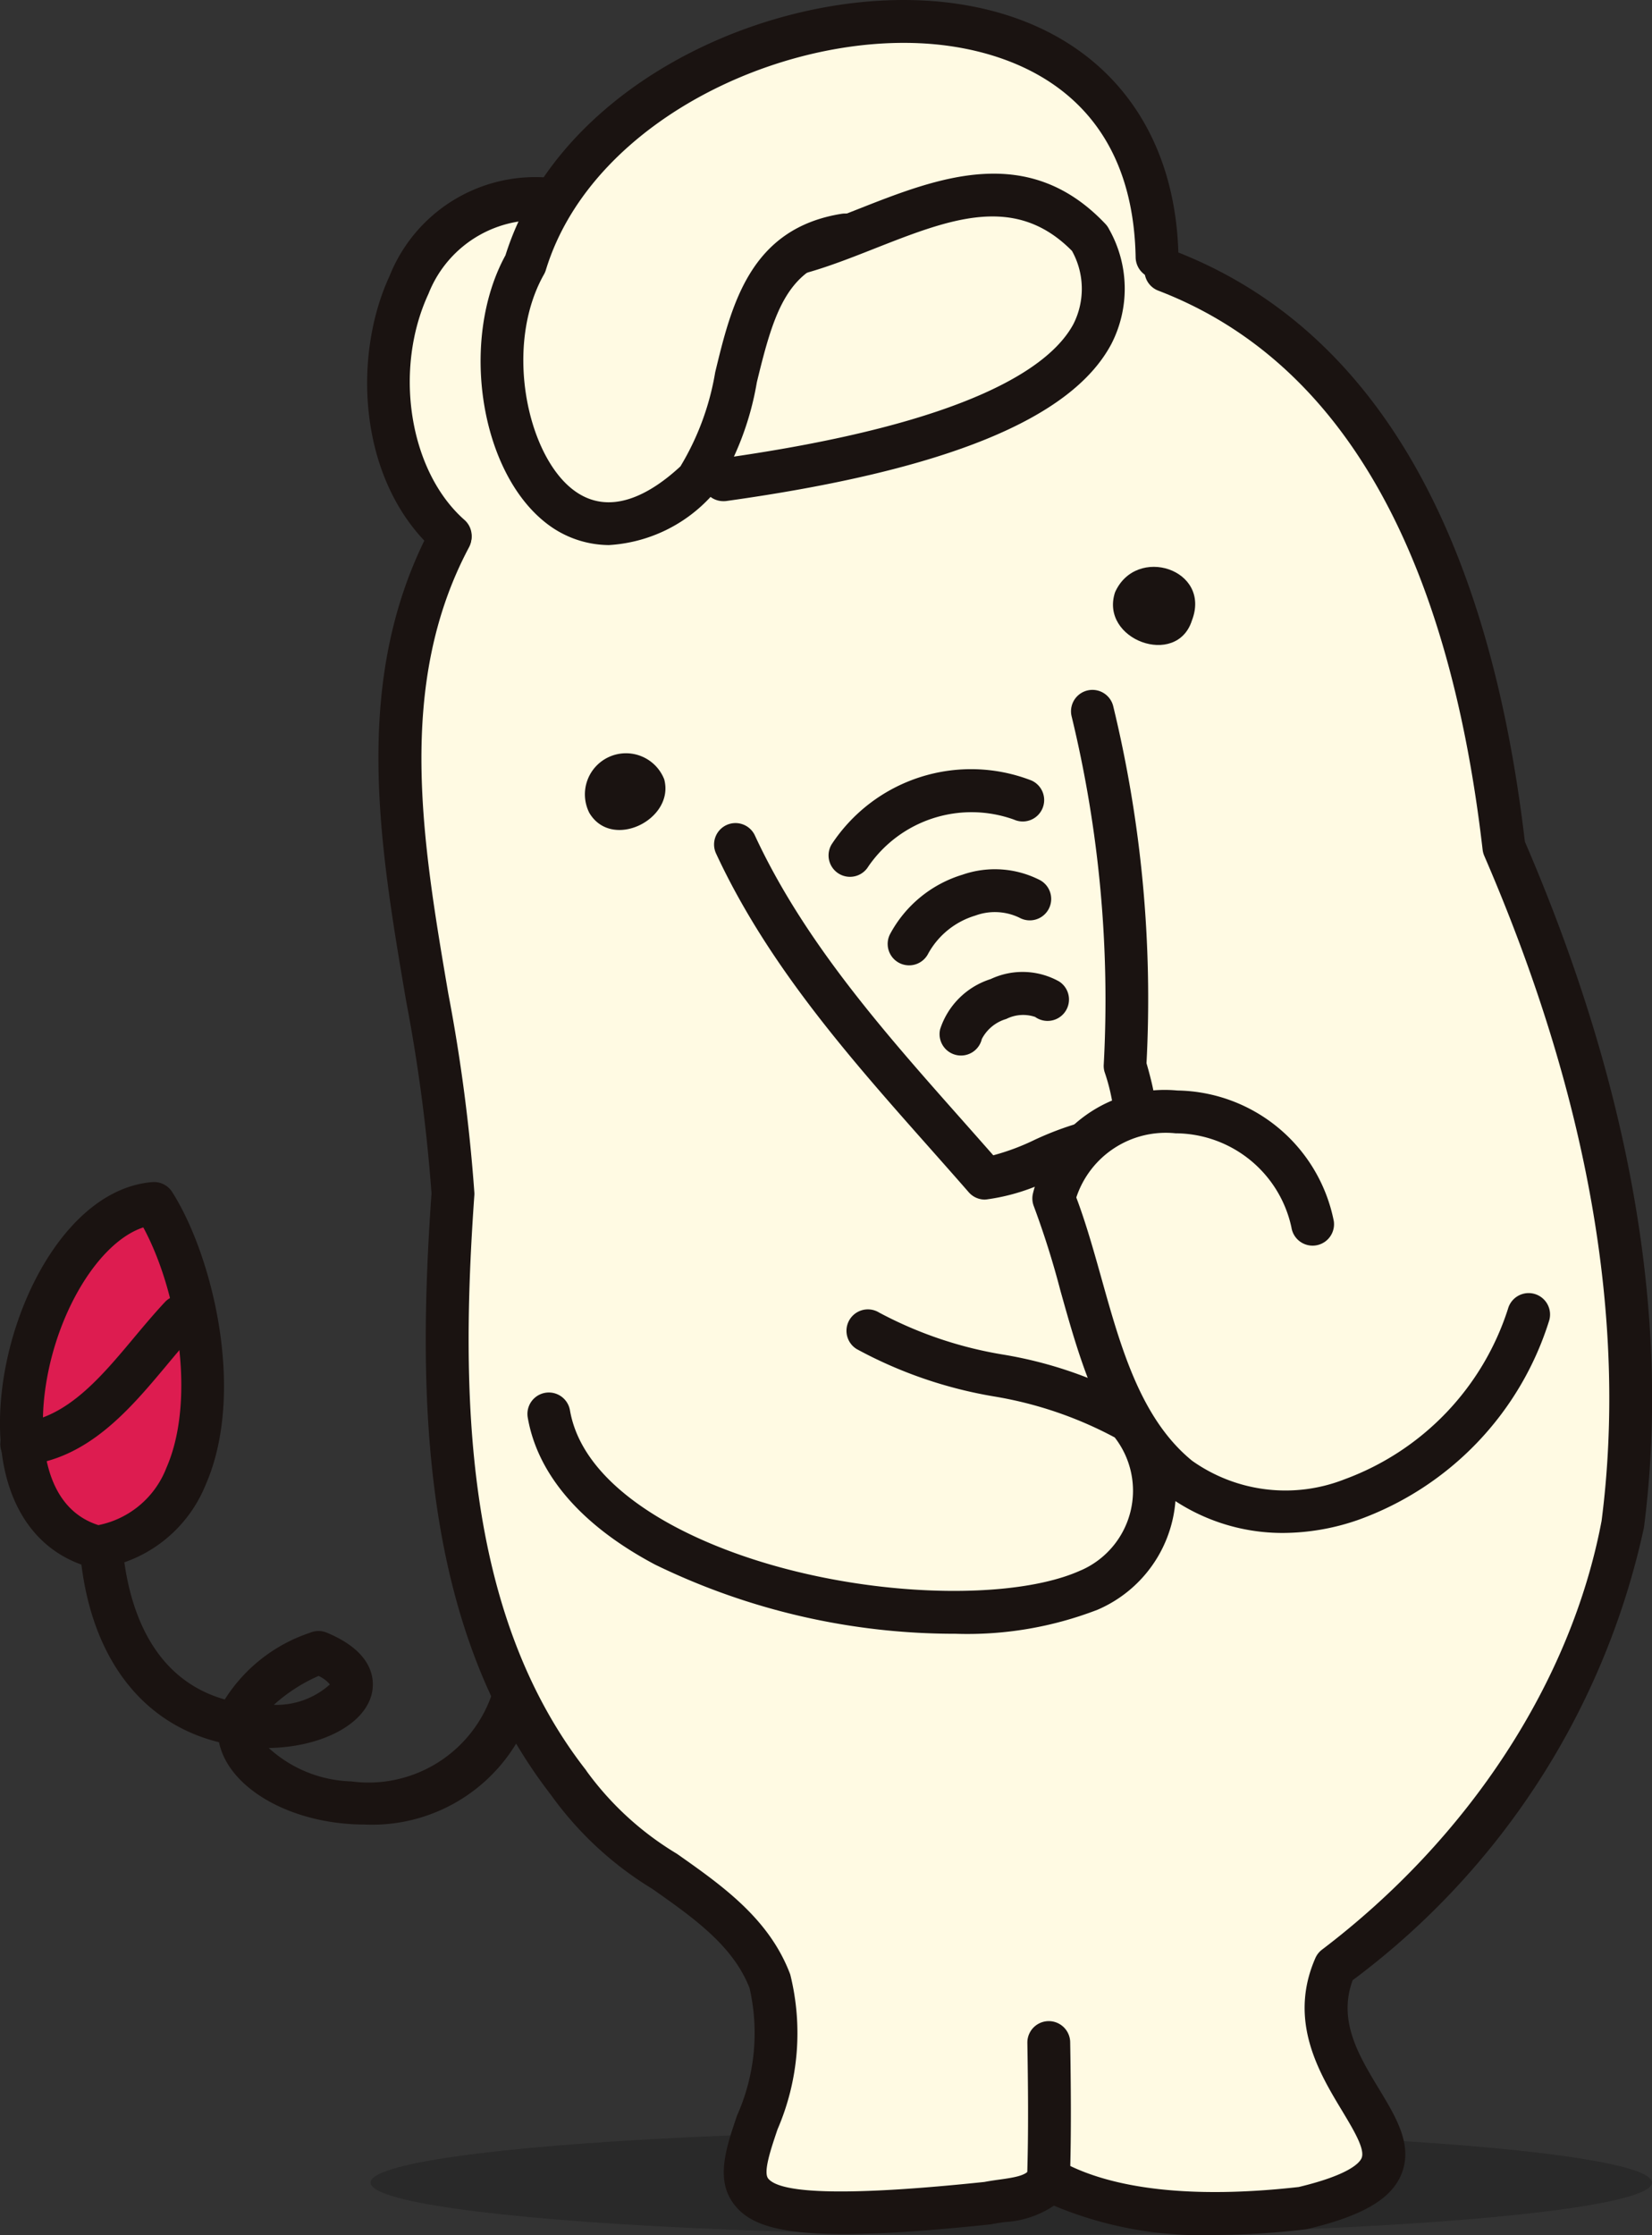
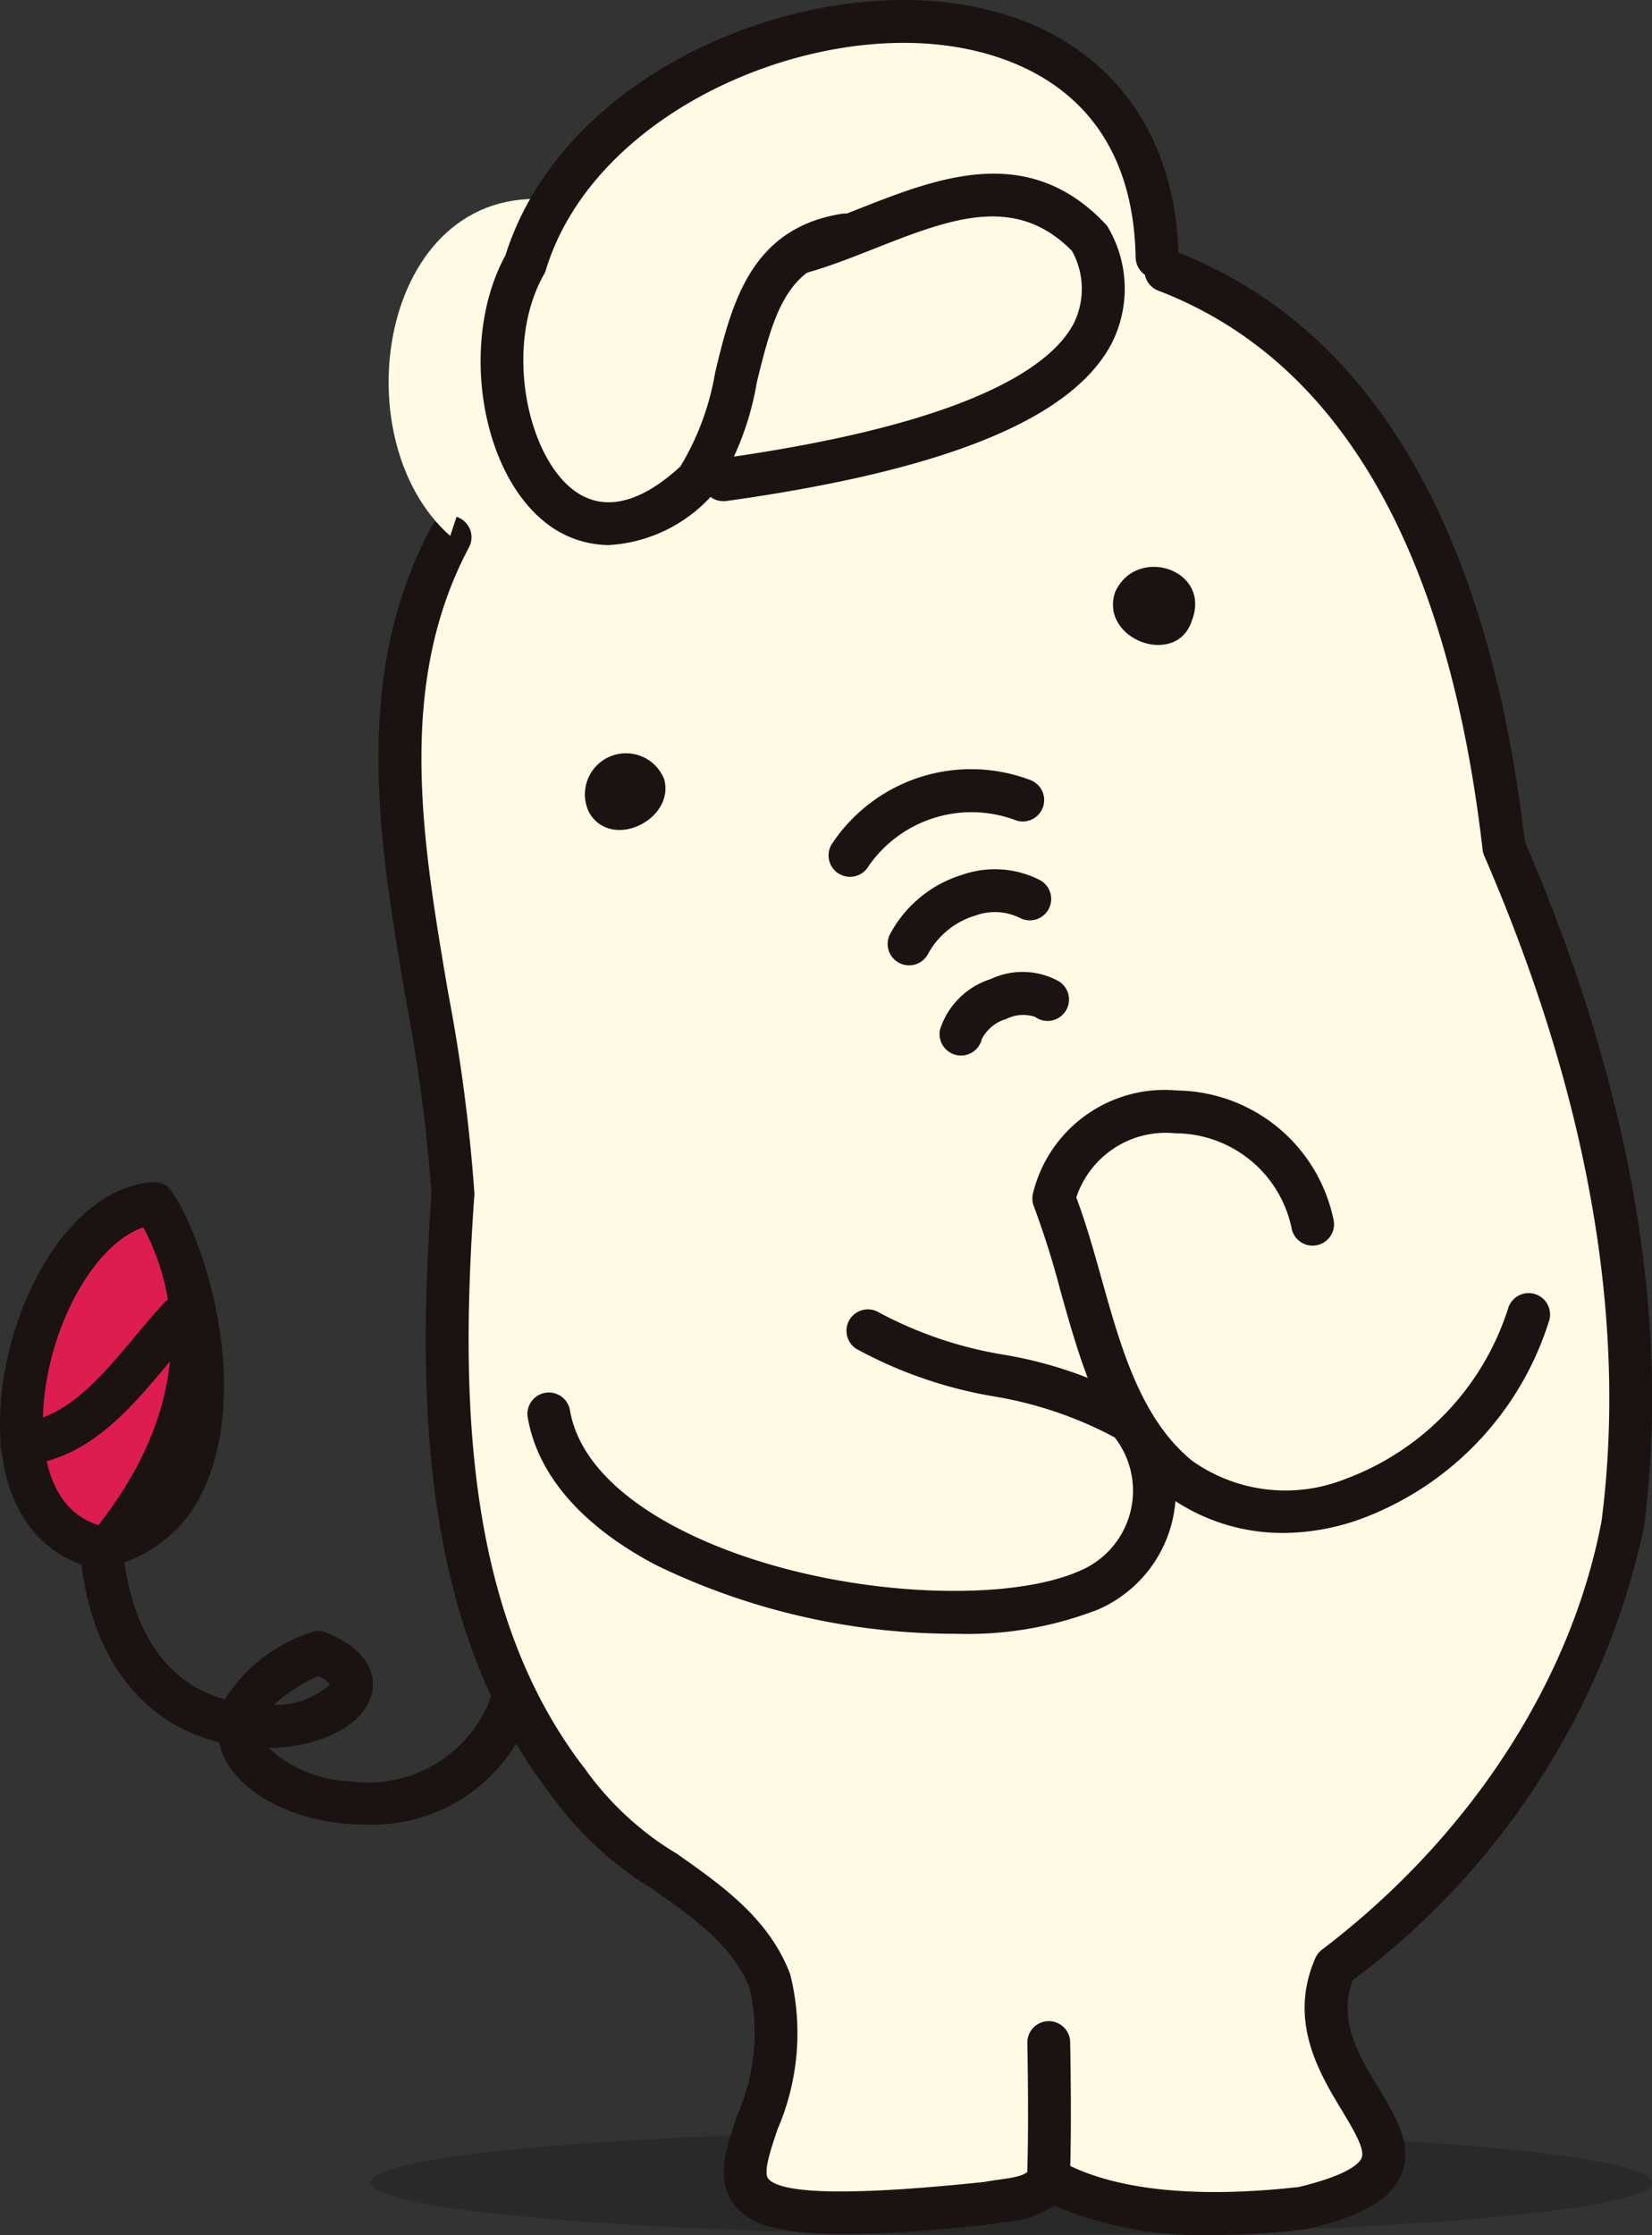
<svg xmlns="http://www.w3.org/2000/svg" width="64.352" height="87.055" viewBox="0 0 64.352 87.055">
  <rect x="0" y="0" width="64.352" height="87.055" fill="#333333" stroke="none" />
  <g id="nenkin_point_yorizou_02" transform="translate(-1302.094 18246.186)">
    <ellipse id="楕円形_377" data-name="楕円形 377" cx="24.957" cy="2.042" rx="24.957" ry="2.042" transform="translate(1316.529 -18163.215)" opacity="0.204" />
    <g id="グループ_3031" data-name="グループ 3031" transform="translate(1302.094 -18246.186)">
      <path id="パス_700" data-name="パス 700" d="M126.882,51.913l3.279-10.75c5.781-1.445,18.761-7.531,24.467-3.008l.644,4.585C153.947,42.482,126.947,56.108,126.882,51.913Z" transform="translate(-109.742 -31.265)" fill="#fffae3" />
      <g id="グループ_342" data-name="グループ 342" transform="translate(14.74 9.705)">
        <path id="パス_701" data-name="パス 701" d="M153.579,47.142c9.074,3.475,12.147,13.635,13.167,22.46,3.564,8.232,5.8,17.322,4.625,26.394-1.322,7-5.736,13.056-11.206,17.212-2.072,4.744,6.151,7.643-1.267,9.4-3.116.36-7.137.42-9.877-1.136-.448.824-1.538.769-2.383.942-15.768,1.66-6.587-2.329-8.487-8.647-1.34-3.5-5.89-4.557-7.84-7.731-4.982-6.4-5.045-15.3-4.5-22.945-.42-8.388-4.367-17.57-.112-25.566" transform="translate(-122.905 -46.307)" fill="#fffae3" />
        <path id="パス_702" data-name="パス 702" d="M154.617,122.815a14.814,14.814,0,0,1-6.238-1.143,3.8,3.8,0,0,1-1.9.638c-.176.024-.349.048-.513.081-.026.006-.053.01-.08.013-7.206.758-9.1.3-9.939-.746-.77-.961-.354-2.19.086-3.492a7.87,7.87,0,0,0,.489-4.969c-.644-1.652-2.173-2.727-3.79-3.865a13.442,13.442,0,0,1-3.946-3.659c-5.084-6.565-5.21-15.523-4.653-23.43a65.274,65.274,0,0,0-.99-7.5c-1.054-6.185-2.145-12.58.977-18.448a.834.834,0,0,1,1.473.784c-2.855,5.364-1.813,11.474-.806,17.383a66.961,66.961,0,0,1,1.015,7.748.867.867,0,0,1,0,.1c-.539,7.619-.447,16.236,4.33,22.374a.809.809,0,0,1,.052.076,11.934,11.934,0,0,0,3.509,3.207c1.76,1.238,3.58,2.518,4.4,4.663a.6.6,0,0,1,.019.057,9.453,9.453,0,0,1-.5,6.013c-.264.781-.563,1.667-.364,1.916.5.623,3.332.668,8.424.133.185-.036.38-.064.577-.091.651-.09,1.057-.163,1.2-.423a.834.834,0,0,1,1.145-.327c2.015,1.145,5.237,1.5,9.32,1.038,1.983-.476,2.374-.946,2.45-1.128.144-.343-.316-1.1-.76-1.841-.892-1.476-2.112-3.5-1.042-5.946a.833.833,0,0,1,.259-.33c5.739-4.359,9.709-10.447,10.891-16.7,1.009-7.831-.526-16.564-4.571-25.908a.857.857,0,0,1-.063-.236c-1.359-11.759-5.611-19.085-12.637-21.777a.834.834,0,1,1,.6-1.557c7.627,2.922,12.23,10.666,13.683,23.02,4.129,9.581,5.689,18.569,4.638,26.719a29.844,29.844,0,0,1-11.346,17.629c-.582,1.575.231,2.921,1.019,4.225.691,1.143,1.343,2.223.871,3.349-.4.961-1.529,1.613-3.651,2.117a.9.9,0,0,1-.1.017A31.039,31.039,0,0,1,154.617,122.815Zm3.441-1.046h0Z" transform="translate(-122.064 -45.465)" fill="#1a1311" />
      </g>
      <path id="パス_703" data-name="パス 703" d="M173.634,191h-.027a.834.834,0,0,1-.807-.861c.059-1.8.036-3.657.01-5.254a.834.834,0,1,1,1.668-.026c.026,1.617.049,3.5-.011,5.335A.834.834,0,0,1,173.634,191Z" transform="translate(-132.79 -105.313)" fill="#1a1311" />
-       <path id="パス_704" data-name="パス 704" d="M158.867,99.789a.834.834,0,0,1-.629-.286c-.5-.574-1.009-1.147-1.518-1.722-3.1-3.495-6.3-7.109-8.324-11.471a.834.834,0,1,1,1.514-.7c1.919,4.14,5.04,7.661,8.058,11.066q.616.695,1.226,1.388a8.956,8.956,0,0,0,1.606-.6,12.113,12.113,0,0,1,1.71-.65,7.413,7.413,0,0,0,1.369-.506,7.583,7.583,0,0,0-.35-1.492.836.836,0,0,1-.033-.262,46.858,46.858,0,0,0-1.246-13.571.834.834,0,0,1,1.613-.426,48.316,48.316,0,0,1,1.3,13.92c.753,2.62.457,3.111-2.192,3.938a10.674,10.674,0,0,0-1.5.576,7.962,7.962,0,0,1-2.538.792Z" transform="translate(-120.502 -53.064)" fill="#1a1311" />
      <path id="パス_705" data-name="パス 705" d="M158.107,90.3a.834.834,0,0,1-.714-1.265,6.5,6.5,0,0,1,7.784-2.487.834.834,0,0,1-.68,1.524,4.88,4.88,0,0,0-5.675,1.825A.833.833,0,0,1,158.107,90.3Z" transform="translate(-124.997 -56.147)" fill="#1a1311" />
      <path id="パス_706" data-name="パス 706" d="M162.729,97.706a.834.834,0,0,1-.746-1.206,4.767,4.767,0,0,1,2.825-2.324,3.851,3.851,0,0,1,3.023.212.834.834,0,1,1-.8,1.464,2.2,2.2,0,0,0-1.722-.084,3.117,3.117,0,0,0-1.832,1.476A.834.834,0,0,1,162.729,97.706Z" transform="translate(-127.317 -60.105)" fill="#1a1311" />
      <path id="パス_707" data-name="パス 707" d="M166.789,105.253a.834.834,0,0,1-.813-1.025,3.03,3.03,0,0,1,1.969-1.953,2.912,2.912,0,0,1,2.667.094.834.834,0,1,1-.936,1.38,1.461,1.461,0,0,0-1.124.08,1.565,1.565,0,0,0-.952.781A.834.834,0,0,1,166.789,105.253Z" transform="translate(-129.354 -64.139)" fill="#1a1311" />
      <path id="パス_708" data-name="パス 708" d="M182.59,72.4c.775-2-2.171-2.949-2.994-1.1C178.99,73.148,182,74.248,182.59,72.4Z" transform="translate(-136.161 -48.229)" fill="#1a1311" />
      <path id="パス_709" data-name="パス 709" d="M138.346,87.122a1.6,1.6,0,1,1,2.917-1.307C141.681,87.373,139.225,88.6,138.346,87.122Z" transform="translate(-115.389 -55.459)" fill="#1a1311" />
      <path id="パス_710" data-name="パス 710" d="M109.742,155.886q-.322,0-.635-.025c-2.589-.2-4.68-1.53-5.02-3.18-3.422-.846-5.446-4.008-5.467-8.64a.834.834,0,0,1,.83-.838h0a.834.834,0,0,1,.834.83c.008,1.817.432,5.965,4.028,6.982a6.258,6.258,0,0,1,3.325-2.6.835.835,0,0,1,.653,0c1.936.805,1.859,1.963,1.736,2.424-.322,1.2-2.014,2.033-4,2.067a4.974,4.974,0,0,0,3.208,1.3,5.079,5.079,0,0,0,5.473-3.366.834.834,0,1,1,1.583.525A6.561,6.561,0,0,1,109.742,155.886Zm-1.774-5.789a6.455,6.455,0,0,0-1.744,1.127,3.118,3.118,0,0,0,2.182-.794A1.224,1.224,0,0,0,107.969,150.1Z" transform="translate(-95.556 -84.819)" fill="#1a1311" />
      <g id="グループ_343" data-name="グループ 343" transform="translate(14.302 6.913)">
        <path id="パス_711" data-name="パス 711" d="M125.264,54.664c-4.369-3.854-2.675-14.08,4.269-13.058" transform="translate(-122.027 -40.7)" fill="#fffae3" />
-         <path id="パス_712" data-name="パス 712" d="M124.422,54.657a.832.832,0,0,1-.552-.209c-3.021-2.665-3.292-7.563-1.809-10.759a6.114,6.114,0,0,1,6.751-3.75.834.834,0,0,1-.243,1.651,4.519,4.519,0,0,0-4.995,2.8c-1.375,2.962-.747,6.913,1.4,8.806a.834.834,0,0,1-.552,1.46Z" transform="translate(-121.185 -39.859)" fill="#1a1311" />
      </g>
      <g id="グループ_344" data-name="グループ 344" transform="translate(18.721 0)">
        <path id="パス_713" data-name="パス 713" d="M157.236,36.842c-.246-13.946-21.325-10.52-24.611.249-2.707,4.781.89,13.888,6.664,8.45,2.257-2.956,1.015-8.8,5.786-9.572" transform="translate(-130.885 -26.817)" fill="#fffae3" />
        <path id="パス_714" data-name="パス 714" d="M135.056,47.211a4,4,0,0,1-2.458-.865c-2.59-2.032-3.355-7.166-1.573-10.422C133.2,29,141.977,25.2,148.53,26.115c5.359.752,8.615,4.443,8.711,9.875a.834.834,0,0,1-.819.849.851.851,0,0,1-.849-.819c-.111-6.308-4.605-7.877-7.275-8.251-5.9-.828-13.874,2.729-15.7,8.729a.863.863,0,0,1-.072.168c-1.556,2.749-.678,6.97,1.106,8.369,1.45,1.139,3.08.157,4.209-.89a10.4,10.4,0,0,0,1.354-3.666c.635-2.623,1.355-5.6,4.923-6.171a.834.834,0,0,1,.266,1.647c-2.354.38-2.889,2.115-3.567,4.916a11.468,11.468,0,0,1-1.689,4.339.792.792,0,0,1-.091.1A5.861,5.861,0,0,1,135.056,47.211Z" transform="translate(-130.056 -25.98)" fill="#1a1311" />
      </g>
      <path id="パス_715" data-name="パス 715" d="M148.2,52.316a.834.834,0,0,1-.114-1.66c9.791-1.368,12.885-3.608,13.757-5.247a3.041,3.041,0,0,0-.06-2.841c-2.218-2.246-4.761-1.244-7.7-.087-.849.335-1.726.68-2.581.924a.834.834,0,1,1-.458-1.6c.777-.222,1.579-.538,2.428-.873,3.093-1.219,6.6-2.6,9.612.584a.828.828,0,0,1,.144.207,4.709,4.709,0,0,1,.088,4.472c-1.554,2.923-6.46,4.923-15,6.115A.774.774,0,0,1,148.2,52.316Z" transform="translate(-120.025 -32.795)" fill="#1a1311" />
      <g id="グループ_345" data-name="グループ 345" transform="translate(20.55 51.007)">
        <path id="パス_716" data-name="パス 716" d="M135.4,133.3c1.147,6.651,15.758,9.262,21.059,6.859a4.2,4.2,0,0,0,1.523-6.589c-3.016-1.92-7.026-1.593-10.152-3.5" transform="translate(-134.569 -129.231)" fill="#fffae3" />
        <path id="パス_717" data-name="パス 717" d="M150.4,141.021a26.659,26.659,0,0,1-11.7-2.692c-2.863-1.517-4.579-3.5-4.964-5.73a.834.834,0,1,1,1.644-.283c.371,2.152,2.436,3.656,4.1,4.539,5.076,2.688,12.656,3.123,15.79,1.7l.056-.023a3.383,3.383,0,0,0,1.275-5.158,15.2,15.2,0,0,0-4.717-1.6,17.1,17.1,0,0,1-5.333-1.842.834.834,0,0,1,.87-1.424,15.574,15.574,0,0,0,4.829,1.638,16.293,16.293,0,0,1,5.337,1.874.809.809,0,0,1,.155.127,5.037,5.037,0,0,1-1.808,7.937A14.063,14.063,0,0,1,150.4,141.021Z" transform="translate(-133.728 -128.391)" fill="#1a1311" />
      </g>
      <g id="グループ_346" data-name="グループ 346" transform="translate(40.215 42.479)">
        <path id="パス_718" data-name="パス 718" d="M184.969,117.323c-.774-5.021-8.8-6.21-10.083-1,1.417,3.59,1.744,8.311,4.858,10.855,5.068,3.712,12.13-.936,13.64-6.341" transform="translate(-174.052 -112.109)" fill="#fffae3" />
        <path id="パス_719" data-name="パス 719" d="M182.978,128.5a7.633,7.633,0,0,1-4.567-1.5c-2.441-1.993-3.288-5.016-4.107-7.94a33.941,33.941,0,0,0-1.034-3.282.836.836,0,0,1-.034-.507,5.282,5.282,0,0,1,5.623-4.005,6.311,6.311,0,0,1,6.094,5.082.834.834,0,1,1-1.649.254,4.641,4.641,0,0,0-4.519-3.669,3.671,3.671,0,0,0-3.862,2.5c.384,1.019.69,2.117.989,3.182.749,2.674,1.523,5.439,3.52,7.071a6.285,6.285,0,0,0,5.94.724,10.477,10.477,0,0,0,6.368-6.643.834.834,0,1,1,1.607.449,12.07,12.07,0,0,1-7.43,7.771A8.989,8.989,0,0,1,182.978,128.5Z" transform="translate(-173.212 -111.269)" fill="#1a1311" />
      </g>
      <g id="グループ_347" data-name="グループ 347" transform="translate(0 46.042)">
        <path id="パス_720" data-name="パス 720" d="M97.107,133.484c-5.553-1.436-2.415-13.008,2.205-13.387C101.579,123.655,102.786,132.476,97.107,133.484Z" transform="translate(-93.311 -119.263)" fill="#dd1c50" />
-         <path id="パス_721" data-name="パス 721" d="M96.265,133.478a.821.821,0,0,1-.209-.027c-2.518-.651-3.844-3.105-3.547-6.565.332-3.864,2.679-8.2,5.893-8.461a.837.837,0,0,1,.772.383c1.568,2.461,2.893,7.8,1.3,11.421a5.3,5.3,0,0,1-4.066,3.235A.834.834,0,0,1,96.265,133.478Zm1.786-13.288c-1.828.6-3.605,3.653-3.879,6.839-.1,1.209-.1,4.044,2.13,4.757a3.593,3.593,0,0,0,2.647-2.227C100.1,126.945,99.411,122.706,98.051,120.19Z" transform="translate(-92.469 -118.423)" fill="#1a1311" />
+         <path id="パス_721" data-name="パス 721" d="M96.265,133.478a.821.821,0,0,1-.209-.027c-2.518-.651-3.844-3.105-3.547-6.565.332-3.864,2.679-8.2,5.893-8.461a.837.837,0,0,1,.772.383c1.568,2.461,2.893,7.8,1.3,11.421a5.3,5.3,0,0,1-4.066,3.235A.834.834,0,0,1,96.265,133.478Zm1.786-13.288c-1.828.6-3.605,3.653-3.879,6.839-.1,1.209-.1,4.044,2.13,4.757C100.1,126.945,99.411,122.706,98.051,120.19Z" transform="translate(-92.469 -118.423)" fill="#1a1311" />
      </g>
      <path id="パス_722" data-name="パス 722" d="M93.341,133.909a.834.834,0,0,1-.077-1.665c1.819-.171,3.158-1.774,4.453-3.324.391-.468.8-.953,1.2-1.381a.834.834,0,1,1,1.209,1.15c-.371.389-.741.832-1.132,1.3-1.441,1.725-3.075,3.68-5.578,3.915A.721.721,0,0,1,93.341,133.909Z" transform="translate(-92.489 -76.826)" fill="#1a1311" />
    </g>
  </g>
</svg>